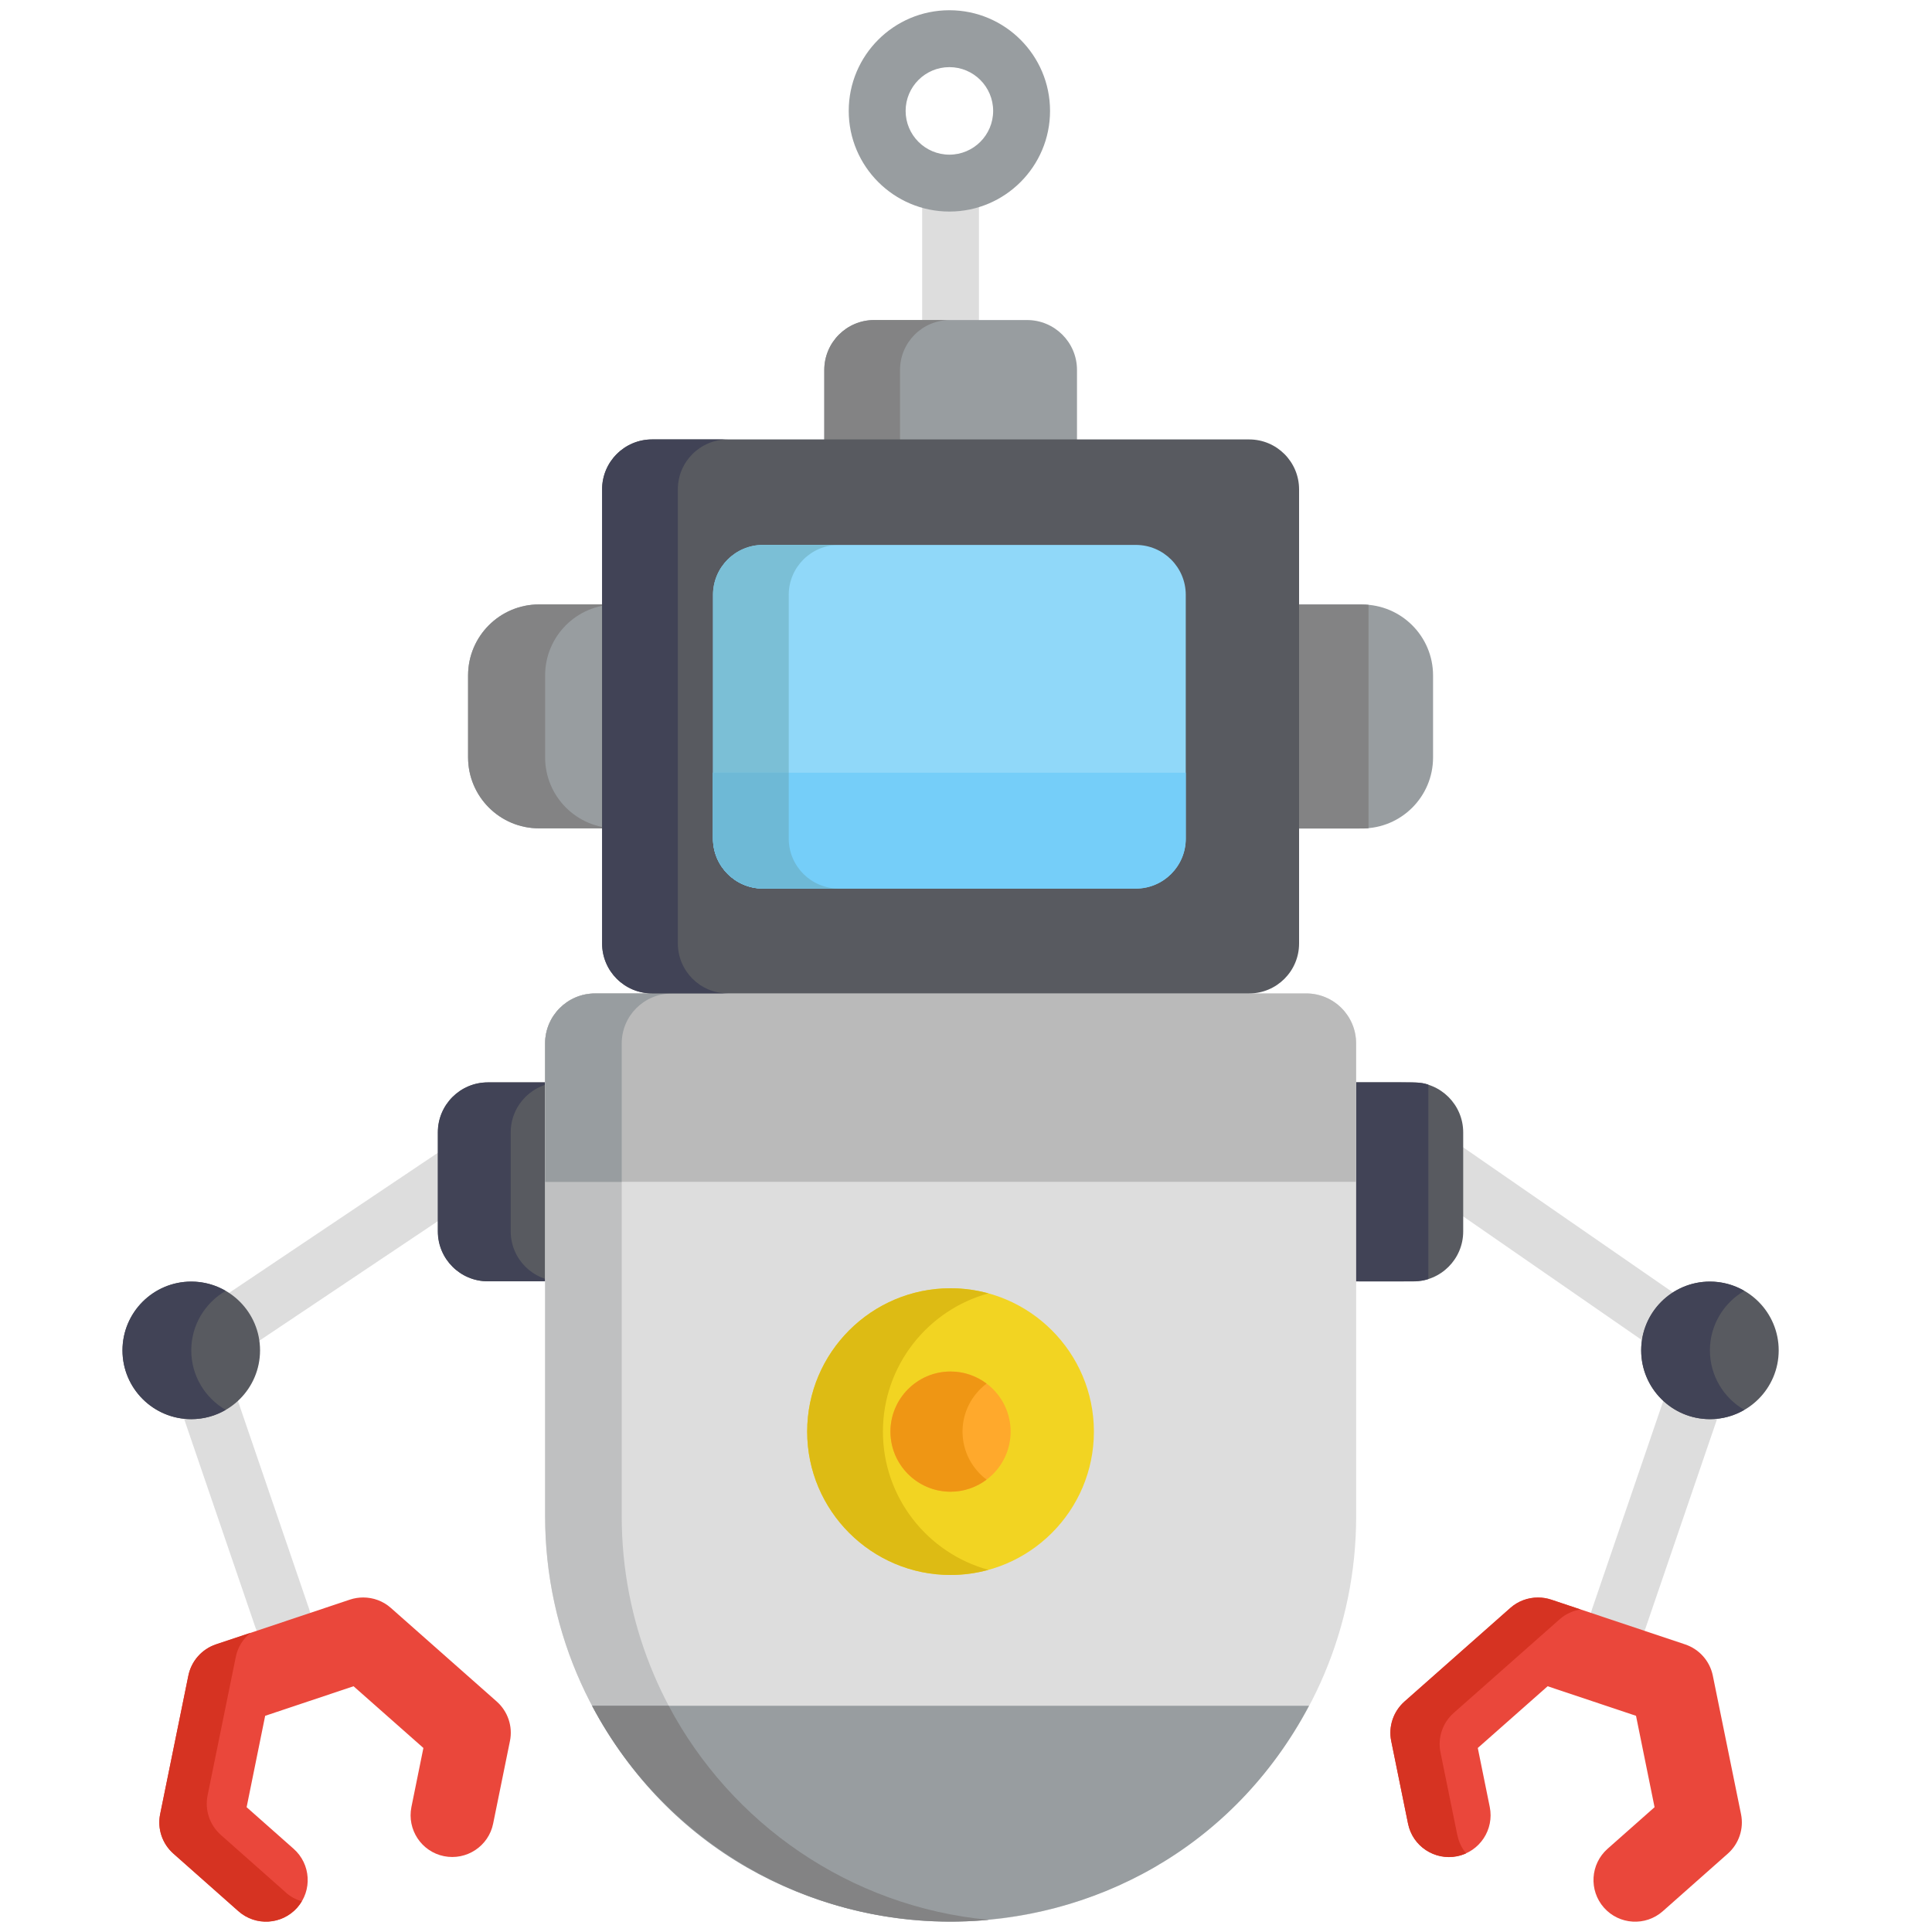
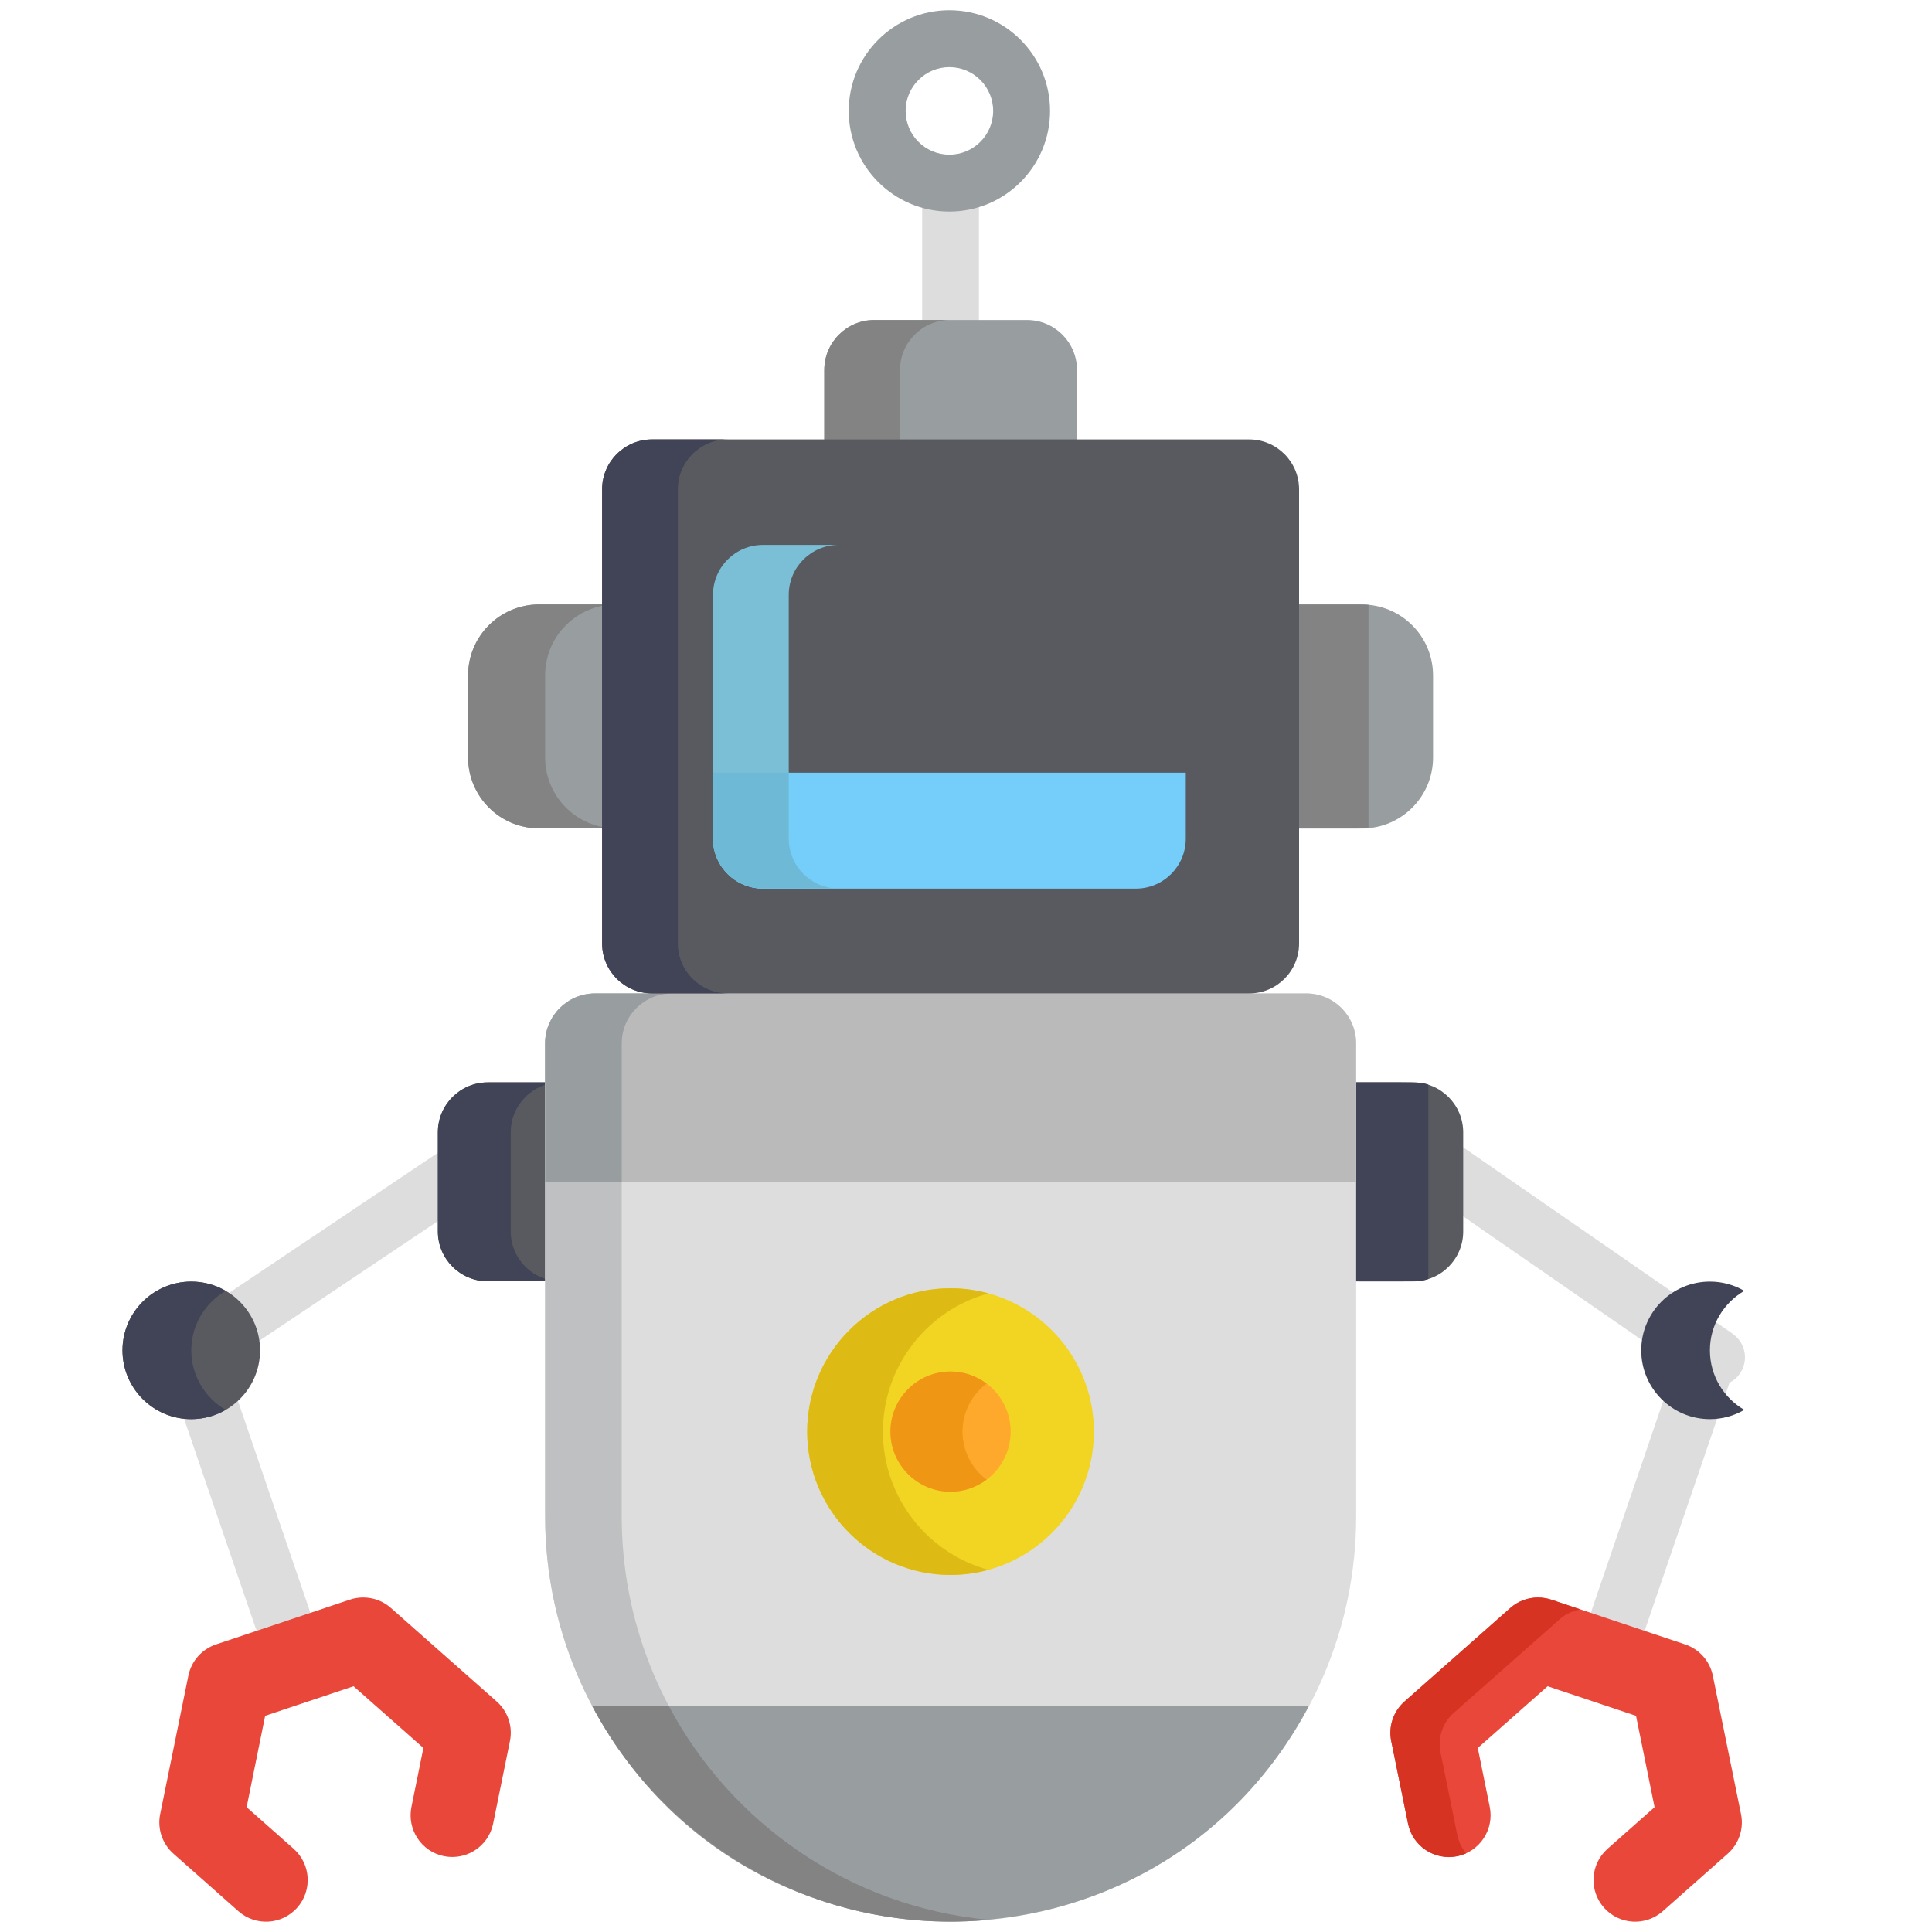
<svg xmlns="http://www.w3.org/2000/svg" id="Layer_1" viewBox="0 0 200 200">
  <defs>
    <style>.cls-1{fill:#ea473b;}.cls-2{fill:#ef9614;}.cls-3{fill:#f2d422;}.cls-4{fill:#ffa92c;}.cls-5{fill:#90d8f9;}.cls-6{fill:#7bbfd6;}.cls-7{fill:#989da0;}.cls-8{fill:#bababa;}.cls-9{fill:#bfc0c1;}.cls-10{fill:#ddd;}.cls-11{fill:#ddbb14;}.cls-12{fill:#d63322;}.cls-13{fill:#414356;}.cls-14{fill:#6eb9d6;}.cls-15{fill:#585a60;}.cls-16{fill:#838384;}.cls-17{fill:#75cef9;}</style>
  </defs>
  <g>
    <path class="cls-10" d="M179.38,138.08l-30.34-20.99c-1.34-.92-3.17-.59-4.09,.75-.92,1.34-.59,3.17,.75,4.09l27.8,19.24-8.69,25.4c-.53,1.54,.29,3.21,1.83,3.74,.32,.11,.64,.16,.95,.16,1.22,0,2.37-.77,2.78-1.99l8.67-25.35c.42-.21,.8-.53,1.08-.95,.92-1.34,.59-3.17-.75-4.09Z" />
    <path class="cls-10" d="M49.71,119.89c-.92-1.34-2.76-1.67-4.09-.75l-26.96,18.09c-1.3,.54-2.03,1.93-1.75,3.3,.04,.22,.1,.45,.2,.66l9.33,27.28c.42,1.22,1.56,1.99,2.78,1.99,.32,0,.64-.05,.95-.16,1.54-.53,2.36-2.2,1.83-3.74l-8.69-25.4,25.65-17.18c1.34-.92,1.67-2.76,.75-4.09Z" />
  </g>
  <g>
    <path class="cls-15" d="M146.3,112.05h-7.92v20.6h7.92c2.86,0,5.17-2.32,5.17-5.17v-10.25c0-2.86-2.32-5.18-5.17-5.18Z" />
    <path class="cls-15" d="M56.43,112.05h-5.92c-2.86,0-5.17,2.32-5.17,5.17v10.25c0,2.86,2.32,5.17,5.17,5.17h7.92v-20.6h-2Z" />
  </g>
  <g>
    <path class="cls-13" d="M147.86,112.28c-.93-.29-.65-.24-9.47-.24v20.6c8.79,0,8.49,.07,9.47-.24v-20.12Z" />
    <path class="cls-13" d="M52.87,127.47v-10.25c0-2.86,2.32-5.17,5.17-5.17h-7.55c-2.86,0-5.17,2.32-5.17,5.17v10.25c0,2.86,2.32,5.17,5.17,5.17h7.55c-2.86,0-5.17-2.32-5.17-5.17Z" />
  </g>
  <path class="cls-1" d="M159.21,165.37c-1.04,0-2.06,.37-2.86,1.08l-10.96,9.69c-1.15,1.02-1.68,2.58-1.37,4.09l1.74,8.55c.47,2.33,2.75,3.84,5.09,3.37,2.33-.47,3.84-2.75,3.37-5.09l-1.24-6.11,7.23-6.39,9.15,3.06,1.92,9.46-4.87,4.31c-1.78,1.58-1.95,4.3-.37,6.09,1.58,1.78,4.3,1.95,6.09,.37l6.73-5.96c1.15-1.02,1.68-2.58,1.37-4.09l-2.92-14.34c-.31-1.51-1.4-2.74-2.86-3.23l-13.87-4.64c-.45-.15-.91-.22-1.37-.22Z" />
  <path class="cls-12" d="M150.86,189.96l-1.74-8.55c-.31-1.51,.21-3.07,1.37-4.09l10.96-9.69c.62-.55,1.37-.89,2.16-1.02l-3.03-1.01c-.45-.15-.91-.22-1.37-.22-1.04,0-2.06,.37-2.86,1.08l-10.96,9.69c-1.15,1.02-1.68,2.58-1.37,4.09l1.74,8.55c.47,2.33,2.75,3.84,5.09,3.37,.32-.07,.63-.17,.92-.3-.44-.53-.76-1.17-.9-1.89Z" />
  <path class="cls-1" d="M37.6,165.37c1.04,0,2.06,.37,2.86,1.08l10.96,9.69c1.15,1.02,1.68,2.58,1.37,4.09l-1.74,8.55c-.47,2.33-2.75,3.84-5.09,3.37-2.33-.47-3.84-2.75-3.37-5.09l1.24-6.11-7.23-6.39-9.15,3.06-1.92,9.46,4.87,4.31c1.78,1.58,1.95,4.3,.37,6.09-1.58,1.78-4.3,1.95-6.09,.37l-6.73-5.96c-1.15-1.02-1.68-2.58-1.37-4.09l2.92-14.34c.31-1.51,1.4-2.74,2.86-3.23l13.87-4.64c.45-.15,.91-.22,1.37-.22Z" />
-   <path class="cls-12" d="M29.59,195.91l-6.73-5.96c-1.15-1.02-1.68-2.58-1.37-4.09l2.92-14.34c.2-1,.75-1.87,1.52-2.49l-3.57,1.19c-1.46,.49-2.55,1.72-2.86,3.23l-2.92,14.34c-.31,1.51,.21,3.07,1.37,4.09l6.73,5.96c1.78,1.58,4.51,1.41,6.09-.37,.18-.21,.34-.43,.47-.65-.6-.17-1.16-.47-1.66-.91Z" />
  <g>
-     <circle class="cls-15" cx="177.01" cy="139.79" r="7.12" />
    <circle class="cls-15" cx="19.8" cy="139.79" r="7.12" />
  </g>
  <g>
-     <path class="cls-13" d="M177.01,139.79c0-2.63,1.43-4.92,3.56-6.16-1.05-.61-2.26-.96-3.56-.96-3.93,0-7.11,3.19-7.11,7.12s3.19,7.12,7.11,7.12c1.3,0,2.51-.35,3.56-.96-2.12-1.23-3.56-3.52-3.56-6.16Z" />
+     <path class="cls-13" d="M177.01,139.79c0-2.63,1.43-4.92,3.56-6.16-1.05-.61-2.26-.96-3.56-.96-3.93,0-7.11,3.19-7.11,7.12s3.19,7.12,7.11,7.12c1.3,0,2.51-.35,3.56-.96-2.12-1.23-3.56-3.52-3.56-6.16" />
    <path class="cls-13" d="M19.8,139.79c0-2.63,1.43-4.92,3.56-6.16-1.05-.61-2.26-.96-3.56-.96-3.93,0-7.12,3.19-7.12,7.12s3.19,7.12,7.12,7.12c1.3,0,2.51-.35,3.56-.96-2.12-1.23-3.56-3.52-3.56-6.16Z" />
  </g>
  <path class="cls-10" d="M98.4,37.64c-1.62,0-2.94-1.32-2.94-2.94v-14.09c0-1.62,1.32-2.94,2.94-2.94s2.94,1.32,2.94,2.94v14.09c0,1.63-1.32,2.94-2.94,2.94Z" />
  <path class="cls-7" d="M106.31,33.13h-15.81c-2.86,0-5.17,2.32-5.17,5.17v8.76h26.16v-8.76c0-2.86-2.32-5.17-5.17-5.17Z" />
  <path class="cls-16" d="M93.17,39.87v-1.57c0-2.86,2.32-5.17,5.17-5.17h-7.84c-2.86,0-5.17,2.32-5.17,5.17v8.76h7.84v-7.19Z" />
  <g>
    <path class="cls-7" d="M98.28,21.9c-5.74,0-10.42-4.67-10.42-10.42s4.67-10.42,10.42-10.42,10.42,4.67,10.42,10.42-4.67,10.42-10.42,10.42Zm0-14.95c-2.5,0-4.53,2.03-4.53,4.53s2.03,4.53,4.53,4.53,4.53-2.03,4.53-4.53-2.03-4.53-4.53-4.53Z" />
    <path class="cls-7" d="M62.32,62.57h-6.52c-4.06,0-7.35,3.29-7.35,7.35v8.48c0,4.06,3.29,7.35,7.35,7.35h8.94v-23.19h-2.42Z" />
    <path class="cls-7" d="M141,62.57h-7.3v23.19h7.3c4.06,0,7.35-3.29,7.35-7.35v-8.48c0-4.06-3.29-7.35-7.35-7.35Z" />
  </g>
  <g>
    <path class="cls-16" d="M56.43,78.4v-8.48c0-4.06,3.29-7.35,7.35-7.35h-7.97c-4.06,0-7.35,3.29-7.35,7.35v8.48c0,4.06,3.29,7.35,7.35,7.35h7.97c-4.06,0-7.35-3.29-7.35-7.35Z" />
    <path class="cls-16" d="M141.67,62.61c-.22-.02-.45-.03-.67-.03h-7.3v23.19c8.13,0,7.48,.01,7.97-.03v-23.12h0Z" />
  </g>
  <path class="cls-10" d="M135.21,102.84H61.6c-2.86,0-5.17,2.32-5.17,5.17v48.94c0,23.18,18.79,41.98,41.98,41.98s41.98-18.79,41.98-41.98v-48.94c0-2.86-2.31-5.17-5.17-5.17Z" />
  <path class="cls-9" d="M64.36,156.95v-48.94c0-2.86,2.31-5.17,5.17-5.17h-7.93c-2.86,0-5.17,2.32-5.17,5.17v48.94c0,24.62,21.15,44.11,45.94,41.79-21.32-2-38.01-19.94-38.01-41.79Z" />
  <path class="cls-8" d="M135.21,102.84H61.6c-2.86,0-5.17,2.32-5.17,5.17v14.33h83.95v-14.33c0-2.86-2.31-5.17-5.17-5.17Z" />
  <path class="cls-7" d="M64.36,108.02c0-2.86,2.31-5.17,5.17-5.17h-7.93c-2.86,0-5.17,2.32-5.17,5.17v14.33h7.93v-14.33Z" />
  <path class="cls-3" d="M98.4,163.04c-8.19,0-14.84-6.66-14.84-14.84s6.66-14.84,14.84-14.84,14.84,6.66,14.84,14.84c0,8.19-6.66,14.84-14.84,14.84Z" />
  <path class="cls-11" d="M91.4,148.2c0-6.83,4.64-12.59,10.92-14.31-1.25-.34-2.56-.53-3.92-.53-8.19,0-14.84,6.66-14.84,14.84s6.66,14.84,14.84,14.84c1.36,0,2.67-.19,3.92-.53-6.29-1.72-10.92-7.49-10.92-14.31Z" />
  <path class="cls-7" d="M61.29,176.58c15.78,29.78,58.46,29.75,74.22,0H61.29Z" />
  <path class="cls-16" d="M102.35,198.74c-14.4-1.35-26.67-9.98-33.13-22.16h-7.93c7.9,14.9,23.96,23.76,41.06,22.16Z" />
  <path class="cls-4" d="M98.4,141.98c-3.43,0-6.22,2.79-6.22,6.22s2.79,6.22,6.22,6.22,6.22-2.79,6.22-6.22-2.79-6.22-6.22-6.22Z" />
  <path class="cls-2" d="M99.64,148.2c0-2.03,.98-3.83,2.49-4.97-1.04-.78-2.33-1.25-3.73-1.25-3.43,0-6.22,2.79-6.22,6.22s2.79,6.22,6.22,6.22c1.4,0,2.69-.47,3.73-1.25-1.51-1.14-2.49-2.94-2.49-4.97Z" />
  <path class="cls-15" d="M134.48,97.67c0,2.86-2.32,5.17-5.17,5.17h-61.81c-2.86,0-5.17-2.32-5.17-5.17V50.66c0-2.86,2.32-5.17,5.17-5.17h61.81c2.86,0,5.17,2.32,5.17,5.17v47h0Z" />
  <path class="cls-13" d="M70.17,97.67V50.66c0-2.86,2.32-5.17,5.17-5.17h-7.84c-2.86,0-5.17,2.32-5.17,5.17v47c0,2.86,2.32,5.17,5.17,5.17h7.84c-2.86,0-5.17-2.32-5.17-5.17Z" />
-   <path class="cls-5" d="M122.75,86.81c0,2.86-2.32,5.17-5.17,5.17h-38.6c-2.86,0-5.17-2.32-5.17-5.17v-25.23c0-2.86,2.32-5.17,5.17-5.17h38.6c2.86,0,5.17,2.32,5.17,5.17v25.23Z" />
  <path class="cls-6" d="M81.65,86.81v-25.23c0-2.86,2.32-5.17,5.17-5.17h-7.84c-2.86,0-5.17,2.32-5.17,5.17v25.23c0,2.86,2.32,5.17,5.17,5.17h7.84c-2.86,0-5.17-2.32-5.17-5.17Z" />
  <path class="cls-17" d="M73.81,79.99v6.83c0,2.86,2.32,5.17,5.17,5.17h38.6c2.86,0,5.17-2.32,5.17-5.17v-6.83h-48.95Z" />
  <path class="cls-14" d="M81.65,86.81v-6.83h-7.84v6.83c0,2.86,2.32,5.17,5.17,5.17h7.84c-2.86,0-5.17-2.32-5.17-5.17Z" />
</svg>